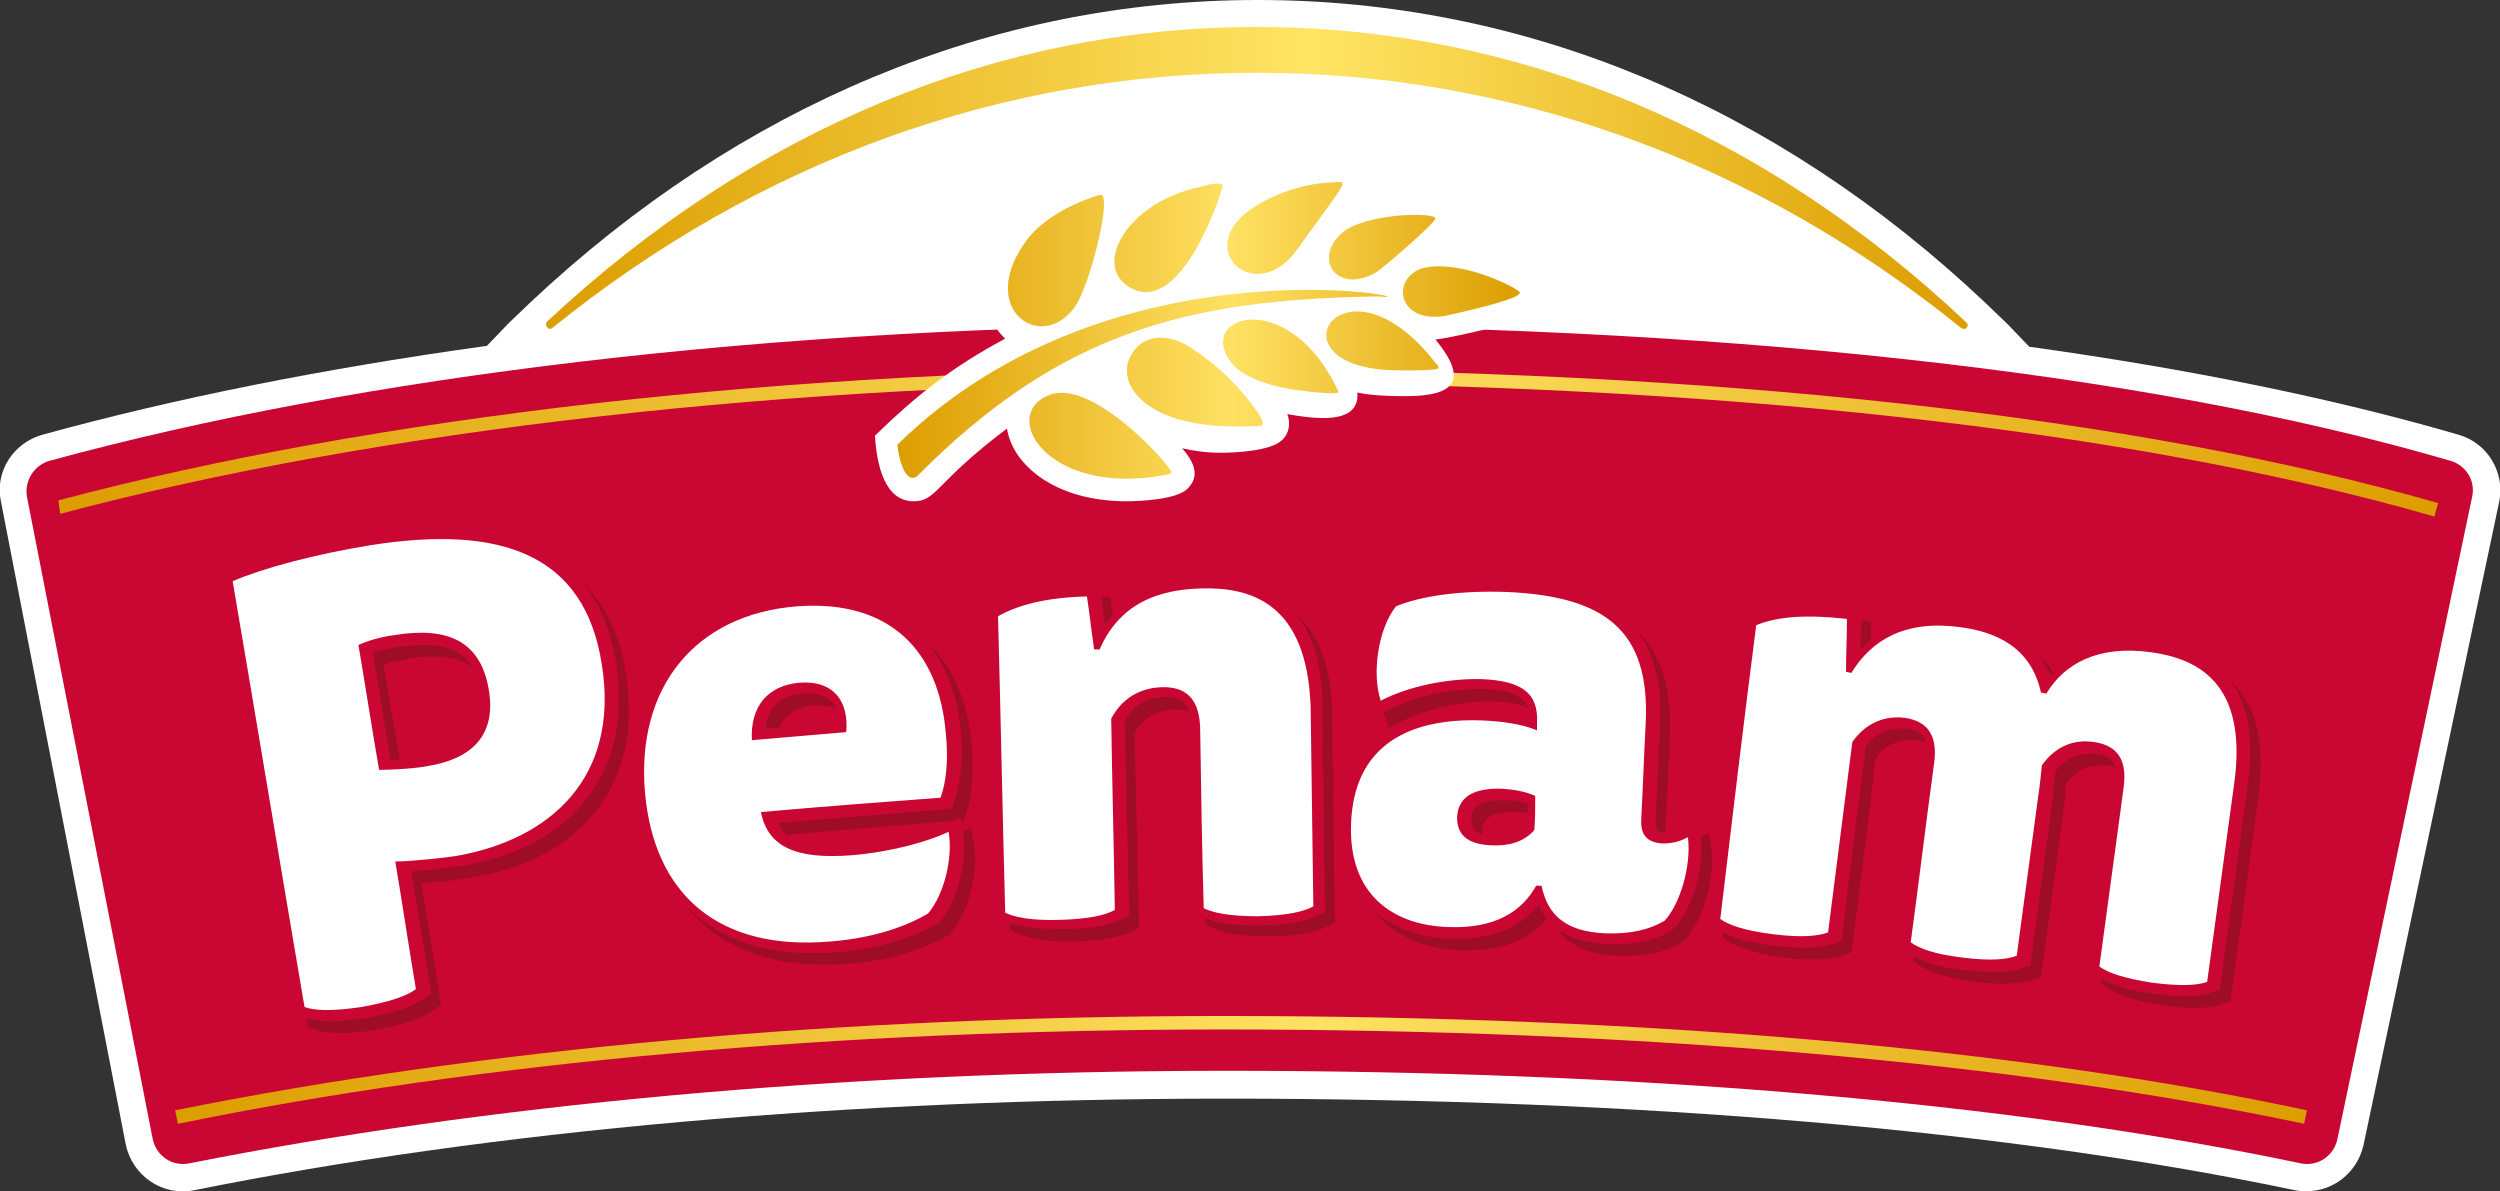
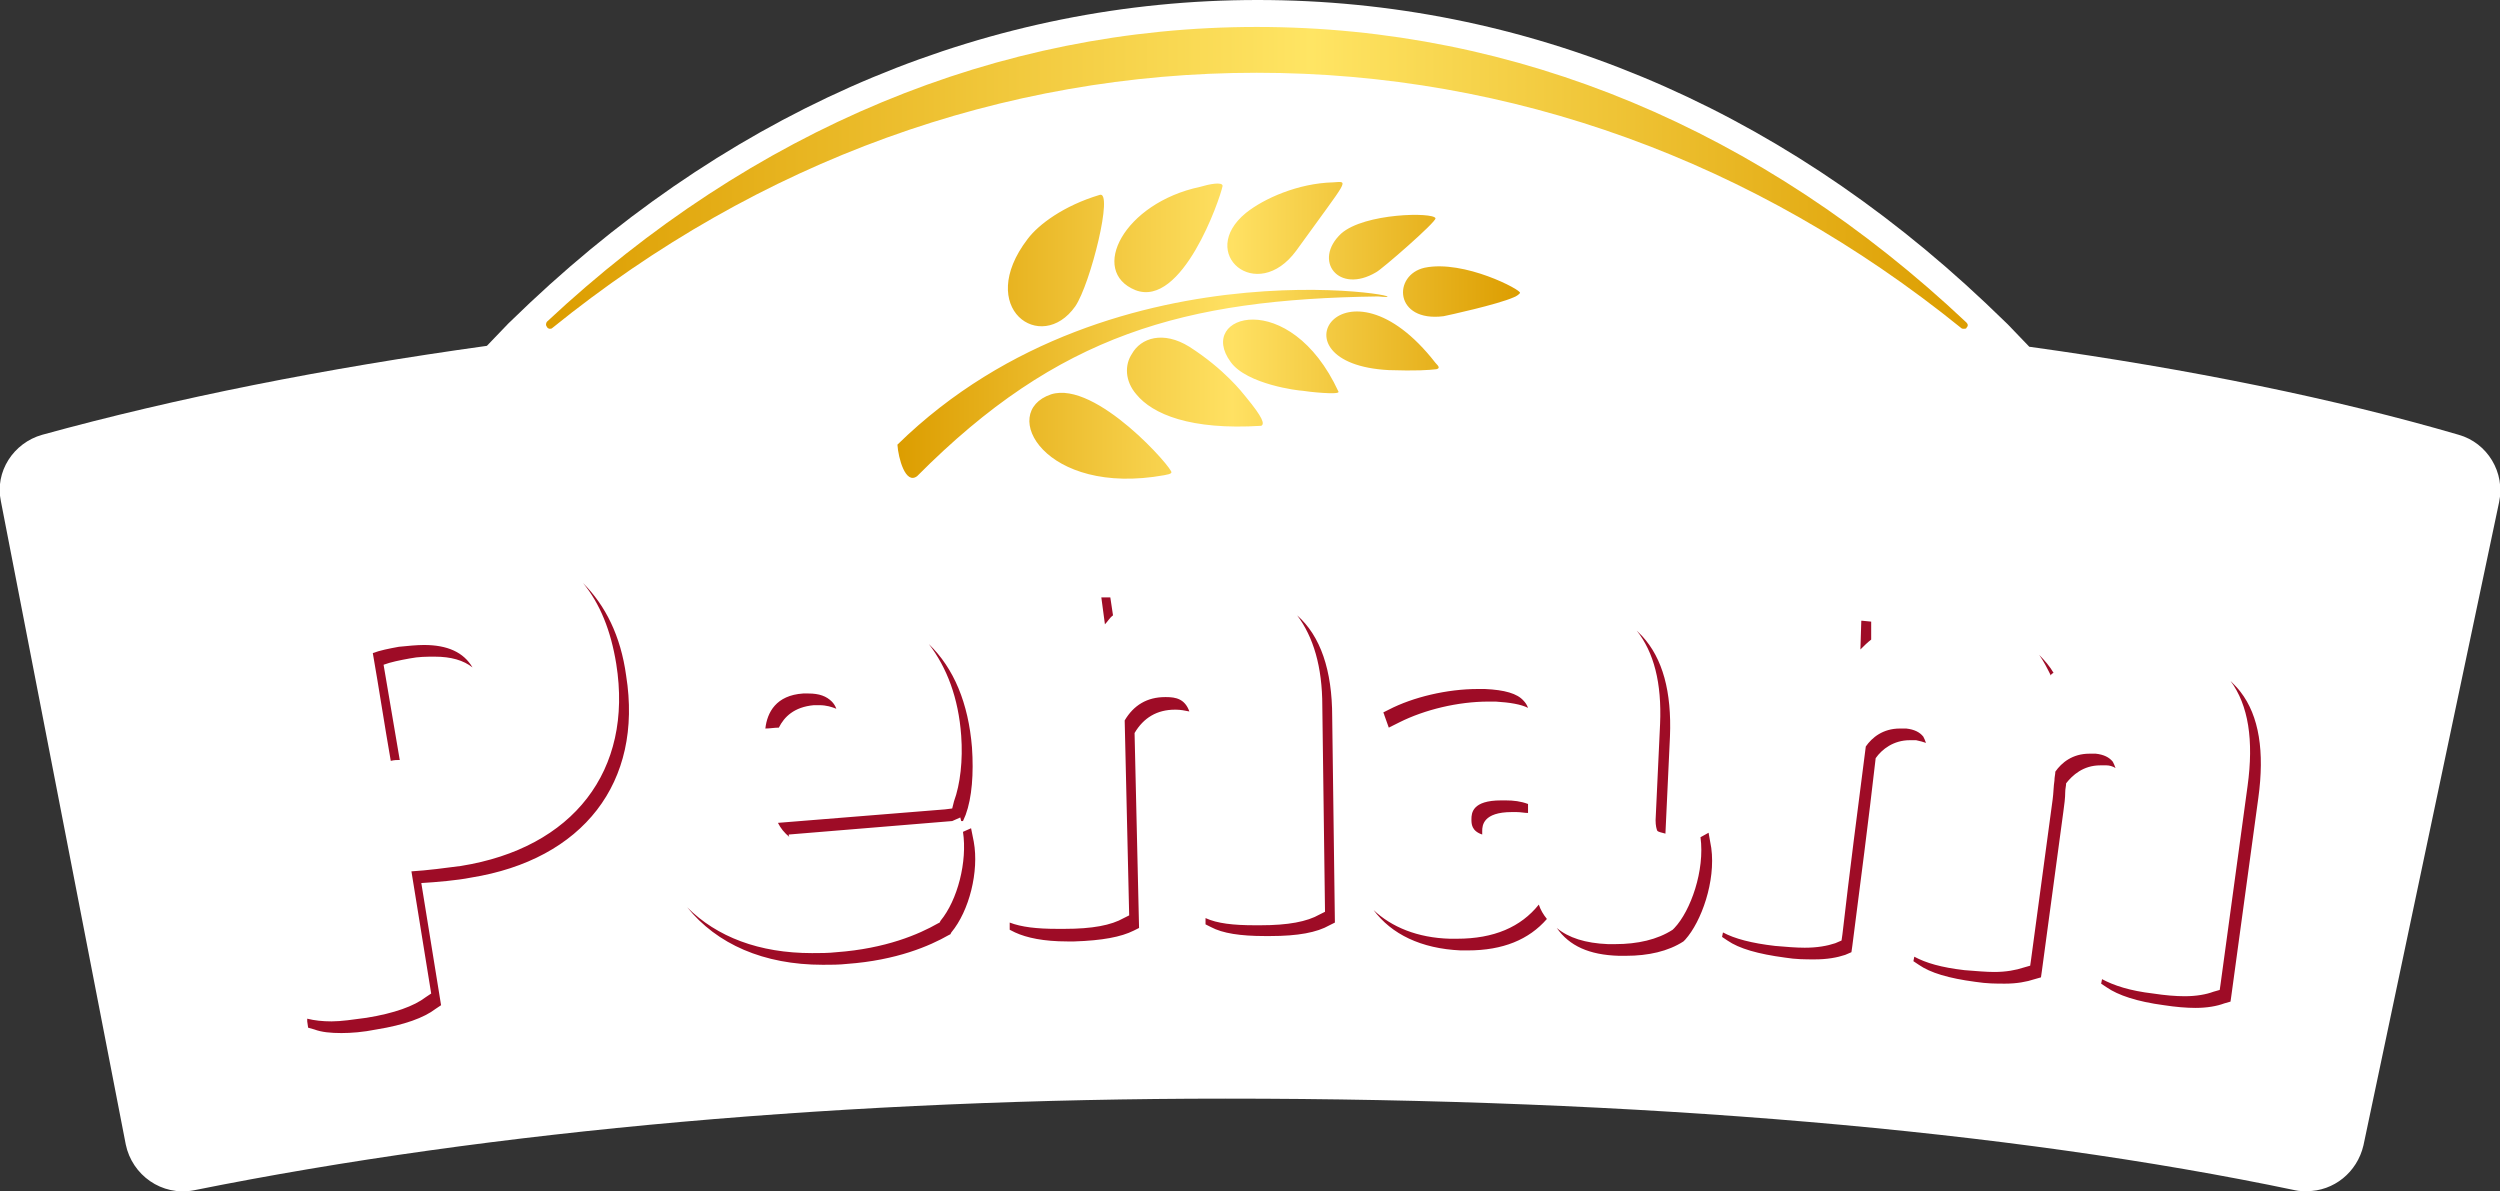
<svg xmlns="http://www.w3.org/2000/svg" version="1.1" id="Vrstva_1" x="0px" y="0px" viewBox="0 0 278.3 132.6" style="enable-background:new 0 0 278.3 132.6;" xml:space="preserve">
  <rect x="0" y="0" width="278.3" height="132.6" fill="#333333" stroke="none" />
  <style type="text/css">
	.st0{fill:#FFFFFF;}
	.st1{fill:#CA0733;}
	.st2{fill:url(#SVGID_1_);}
	.st3{fill:url(#SVGID_2_);}
	.st4{fill:url(#SVGID_3_);}
	.st5{fill:#9E0C26;}
	.st6{fill:url(#SVGID_4_);}
</style>
  <g>
    <g>
      <path class="st0" d="M221,33.7C197.6,11.6,169.6,0,140,0c-29.6,0-57.6,11.7-81,33.7L56.6,36l-2.4,2.5C36.2,41,19.6,44.3,4.7,48.4    c-3.2,0.9-5.3,4.1-4.6,7.4L14,127.4c0.7,3.4,4,5.8,7.6,5.1c33.3-6.7,73.1-10.2,114.8-10.2c46.1,0,87.2,3.5,119.1,10.2    c0.4,0.1,0.9,0.1,1.3,0.1c0,0,0,0,0,0c3,0,5.6-2.1,6.3-5.1l15.1-71.6c0.7-3.3-1.3-6.6-4.5-7.5c-13.7-4-29.8-7.3-47.8-9.8l-2.4-2.5    L221,33.7z" />
    </g>
    <g>
-       <path class="st1" d="M275.2,55.3c0.4-1.8-0.7-3.5-2.4-4c-34.9-10.2-83.1-15.1-136.4-15.1c-50.5,0-96.5,5.7-130.9,15.1    c-1.7,0.5-2.8,2.2-2.5,4L17,126.8c0.4,1.9,2.2,3.1,4.1,2.7c32.2-6.4,72.1-10.3,115.4-10.3c45.1,0,86.8,3.4,119.6,10.3    c1.9,0.4,3.7-0.8,4.1-2.7L275.2,55.3z" />
      <linearGradient id="SVGID_1_" gradientUnits="userSpaceOnUse" x1="6.455" y1="49.317" x2="271.385" y2="49.317">
        <stop offset="0" style="stop-color:#DC9D00" />
        <stop offset="0.537" style="stop-color:#FFE163" />
        <stop offset="1" style="stop-color:#DC9D00" />
      </linearGradient>
-       <path class="st2" d="M271,57.5c-33.7-9.7-80.5-14.9-135.3-14.9c-47.8,0-93.6,5.2-129,14.6l-0.2-1.5c35.5-9.4,81.4-14.6,129.2-14.6    c54.9,0,101.9,5.2,135.7,14.9L271,57.5z" />
      <linearGradient id="SVGID_2_" gradientUnits="userSpaceOnUse" x1="60.857" y1="19.818" x2="219.044" y2="19.818">
        <stop offset="0" style="stop-color:#DC9D00" />
        <stop offset="0.538" style="stop-color:#FFE564" />
        <stop offset="1" style="stop-color:#DC9D00" />
      </linearGradient>
      <path class="st3" d="M218.6,36.6c-0.1,0-0.2,0-0.3-0.1c-23-18.6-50.1-28.4-78.4-28.4c-28.3,0-55.4,9.8-78.4,28.4    c-0.1,0.1-0.2,0.1-0.3,0.1c-0.1,0-0.3-0.1-0.3-0.2c-0.2-0.2-0.1-0.5,0-0.6C83.8,14.4,111.1,3,139.9,3c28.9,0,56.2,11.4,79,32.9    c0.2,0.2,0.2,0.4,0,0.6C218.9,36.6,218.7,36.6,218.6,36.6z" />
      <linearGradient id="SVGID_3_" gradientUnits="userSpaceOnUse" x1="19.494" y1="119.066" x2="256.795" y2="119.066">
        <stop offset="0" style="stop-color:#DC9D00" />
        <stop offset="0.537" style="stop-color:#FFE163" />
        <stop offset="1" style="stop-color:#DC9D00" />
      </linearGradient>
-       <path class="st4" d="M19.5,123.6c33.8-6.8,74.1-10.5,116.7-10.5c46.7,0,88.4,3.6,120.6,10.5l-0.3,1.5    c-32.1-6.8-73.7-10.5-120.3-10.5c-42.5,0-82.7,3.6-116.4,10.5L19.5,123.6z" />
      <path class="st0" d="M41.2,60.7c-6.1,1-11.8,2.5-15.3,4c2.7,15.8,5.3,31.6,8,47.4c1.1,0.4,3,0.5,6.3,0c3.4-0.6,5.2-1.3,6.1-2    c-0.8-4.7-1.5-9.5-2.3-14.2c1.4,0,4.6-0.3,6.7-0.6C61.2,93.5,69,86.6,67,74C65.1,61.6,55.7,58.4,41.2,60.7z M47.5,85.3    c-1.7,0.3-4.1,0.4-5.3,0.4c-0.8-4.6-1.5-9.2-2.3-13.9c1.1-0.5,2.5-0.9,4-1.1c6.1-1,9.6,0.8,10.5,6C55.3,81.9,52.5,84.5,47.5,85.3z     M239.4,72.6c-5.9-0.8-9.6,1.3-11.6,4.6c-0.2,0-0.4-0.1-0.6-0.1c-1.1-5.1-5.1-6.8-9.1-7.3c-6.1-0.8-9.8,1.5-12,5.1    c-0.2,0-0.4-0.1-0.6-0.1c0-2,0.1-4,0.1-5.9c-4.4-0.5-7.7-0.3-10.1,0.7c-1.4,10.9-2.7,21.8-4,32.7c1,0.7,2.7,1.3,5.9,1.7    c3.2,0.4,5,0.2,6.1-0.2c0.9-7.1,1.8-14.1,2.7-21.2c1.2-1.7,3.1-3,5.8-2.7c2.8,0.4,3.7,2.2,3.3,5.1c-0.9,6.6-1.7,13.3-2.6,19.9    c1,0.7,2.5,1.3,5.8,1.7c3.2,0.4,4.9,0.2,6-0.2c0.8-5.9,1.6-11.9,2.4-17.8c0.2-1.3,0.3-2.5,0.4-3.4c1.2-1.7,3.1-3,5.8-2.6    c2.8,0.4,3.7,2.2,3.3,5.1c-0.9,6.6-1.8,13.3-2.7,19.9c1,0.7,2.7,1.3,5.9,1.8c3.2,0.4,5,0.3,6.1-0.1c1-7.3,2-14.7,3-22    C250.3,75.9,244.5,73.3,239.4,72.6z M133.9,65.5c-6.3,0.1-9.7,2.7-11.5,6.8c-0.2,0-0.4,0-0.6,0c-0.3-2-0.5-3.9-0.8-5.9    c-4.4,0.1-7.6,0.9-9.9,2.2c0.3,11,0.5,22,0.8,33c1,0.5,2.9,0.9,6.1,0.8c3.2-0.1,5-0.5,6.1-1.1c-0.1-7.1-0.3-14.2-0.4-21.3    c1-1.9,2.8-3.4,5.6-3.5c3-0.1,4.2,1.6,4.3,4.5c0.1,6.7,0.2,13.4,0.4,20.1c1,0.5,2.8,0.9,6.1,0.9c3.2-0.1,5-0.5,6.1-1.1    c-0.1-7.4-0.2-14.8-0.3-22.2C145.5,67,139.1,65.4,133.9,65.5z M185.1,93.9c-1.5-0.1-2.5-0.7-2.4-2.7c0.2-3.6,0.3-7.1,0.5-10.7    c0.5-10.4-4.6-14.1-15.4-14.6c-5.4-0.2-9.8,0.5-12.4,1.6c-2,2.5-2.7,7.5-1.7,10.5c3.1-1.6,7.4-2.5,11.3-2.4    c4.2,0.2,6.3,1.4,6.1,4.9c0,0.3,0,0.5,0,0.8c-1.7-0.7-3.8-1-6.1-1.1c-8.2-0.3-14.3,2.8-14.6,11.5c-0.3,8,4.8,11.3,10.8,11.5    c5.2,0.2,8.2-1.7,9.8-4.6c0.2,0,0.4,0,0.6,0c0.7,3.3,2.7,5.1,7.1,5.3c2.8,0.1,4.9-0.4,6.6-1.4c1.7-1.8,3-6.1,2.6-9.3    C187,93.7,186,93.9,185.1,93.9z M170.8,92.4c-1.2,1.4-3,1.8-4.8,1.7c-2.3-0.1-3.8-0.9-3.8-3.1c0.1-2.2,1.7-3.3,5-3.2    c1.4,0.1,2.6,0.3,3.7,0.8C170.9,90,170.9,91.2,170.8,92.4z M94.9,95.2c-6.3,0.5-9.4-0.9-10.2-4.8c6.7-0.6,13.3-1.1,20-1.6    c0.6-1.6,0.9-4.1,0.6-7c-0.7-9.2-6.1-15.1-16.6-14.3c-11.3,0.9-17.9,9-16.9,20.7c1,11.4,8.2,17.7,20.7,16.6    c5-0.4,8.6-1.8,10.8-3.1c1.8-2.1,2.8-6.2,2.3-9.1C103.5,93.6,99.5,94.8,94.9,95.2z M89,76c4-0.3,5.5,2.3,5.2,5.5    c-3.5,0.3-7,0.6-10.5,0.9C83.5,78.6,85.5,76.3,89,76z" />
      <path class="st5" d="M123.9,68.5l-0.3-2l-1,0l0.4,3C123.3,69.2,123.5,68.8,123.9,68.5z M106.2,89.2L106,90l-0.8,0.1    c-6.1,0.5-12.3,1-18.6,1.5c0.3,0.6,0.7,1.1,1.3,1.6c-0.1-0.1-0.1-0.2-0.1-0.3c6.1-0.5,12.2-1,18.2-1.5l0.9-0.4l0.1,0.4l0.2,0    l0.3-0.7c0.7-1.9,0.9-4.6,0.7-7.5c-0.4-4.9-2-8.8-4.8-11.5c2,2.6,3.3,6,3.6,10.2C107.2,84.6,106.9,87.3,106.2,89.2z M90.6,78.5    c0.2,0,0.4,0,0.6,0c0.8,0,1.4,0.2,1.9,0.4c-0.1-0.3-0.3-0.6-0.5-0.8c-0.6-0.6-1.4-0.9-2.6-0.9c-0.2,0-0.4,0-0.6,0    c-3,0.2-4,2.1-4.2,3.9c0.5,0,1-0.1,1.5-0.1C87.3,79.8,88.4,78.7,90.6,78.5z M167.1,89.1c-3.2,0-3.3,1.4-3.3,2.1    c0,0.5,0,1.3,1.2,1.7c0-0.1,0-0.3,0-0.4c0-0.6,0.1-2.1,3.3-2.1c0.1,0,0.3,0,0.5,0c0.5,0,0.9,0.1,1.3,0.1l0-1    c-0.8-0.3-1.6-0.4-2.5-0.4C167.4,89.1,167.3,89.1,167.1,89.1z M208.3,69.2l-1-0.1c0,0-0.1,0-0.1,0l-0.1,3.2    c0.4-0.4,0.8-0.8,1.2-1.1L208.3,69.2z M228.6,74.9c-0.4-0.7-1-1.4-1.6-2c0.5,0.7,0.9,1.5,1.3,2.3C228.3,75.1,228.4,75,228.6,74.9z     M184.8,80.6l-0.5,10.7c0,0.6,0.1,1,0.2,1.2c0.1,0.1,0.5,0.2,0.9,0.3c0,0,0-0.1,0-0.1l0.5-10.7c0.2-5-0.8-8.7-3.1-11.2    c-0.2-0.2-0.4-0.4-0.6-0.6C184.1,72.6,185,76,184.8,80.6z M154.6,81l1.2-0.6c2.8-1.4,6.5-2.3,9.9-2.3c0.3,0,0.5,0,0.8,0    c1.6,0.1,2.8,0.3,3.6,0.7c-0.1-0.3-0.3-0.6-0.5-0.8c-0.7-0.8-2.1-1.2-4.3-1.3c-0.3,0-0.5,0-0.8,0c-3.4,0-7.2,0.9-9.9,2.3l-0.6,0.3    c0,0.1,0.1,0.2,0.1,0.3L154.6,81z M44.5,84.6c-0.6-3.5-1.2-7.1-1.8-10.6c0.8-0.3,1.8-0.5,2.9-0.7c1-0.2,1.9-0.2,2.8-0.2    c1.8,0,3.2,0.4,4.2,1.2c-1-1.7-2.8-2.5-5.4-2.5c-0.8,0-1.8,0.1-2.8,0.2c-1.1,0.2-2.1,0.4-2.9,0.7c0.7,4,1.3,8,2,12    C43.9,84.6,44.2,84.6,44.5,84.6z M235.5,85.5c-0.1-0.3-0.2-0.5-0.3-0.7c-0.4-0.5-1-0.8-1.9-0.9c-0.3,0-0.5,0-0.7,0    c-1.9,0-3.1,1-3.8,2c0,0.3-0.1,0.6-0.1,1c-0.1,0.6-0.1,1.4-0.2,2.1c-0.8,5.9-1.6,11.9-2.4,17.8l-0.1,0.7l-0.7,0.2    c-0.9,0.3-2,0.5-3.3,0.5c-0.9,0-2-0.1-3.3-0.2c-2.6-0.3-4.3-0.8-5.6-1.5l-0.1,0.5l0.6,0.4c1.3,0.9,3.3,1.5,6.3,1.9    c1.3,0.2,2.3,0.2,3.3,0.2c1.3,0,2.4-0.2,3.3-0.5l0.7-0.2l0.1-0.7c0.8-5.9,1.6-11.9,2.4-17.8c0.1-0.7,0.2-1.5,0.2-2.1    c0-0.4,0.1-0.7,0.1-1c0.7-0.9,1.9-2,3.8-2c0.2,0,0.5,0,0.7,0C234.8,85.2,235.2,85.3,235.5,85.5z M190.2,92.7l-0.9,0.5    c0.5,3.7-1.1,8.2-2.9,10.1l-0.1,0.1l-0.1,0.1c-1.7,1.1-3.9,1.6-6.4,1.6c-0.3,0-0.5,0-0.8,0c-2.5-0.1-4.4-0.7-5.7-1.8    c1.4,2,3.6,3,6.9,3.1c0.3,0,0.6,0,0.8,0c2.5,0,4.7-0.5,6.4-1.6l0.1-0.1l0.1-0.1c1.8-2,3.4-6.5,2.9-10.2L190.2,92.7z M214.4,82.7    c-0.1-0.3-0.2-0.5-0.3-0.7c-0.4-0.5-1-0.8-1.9-0.9c-0.2,0-0.5,0-0.7,0c-1.9,0-3.1,1-3.8,2c-0.9,7-1.8,13.9-2.6,20.9l-0.1,0.7    l-0.7,0.3c-0.9,0.3-2,0.5-3.4,0.5c-1,0-2.1-0.1-3.3-0.2c-2.6-0.3-4.5-0.8-5.8-1.5l-0.1,0.5l0.6,0.4c1.3,0.9,3.4,1.5,6.4,1.9    c1.2,0.2,2.3,0.2,3.3,0.2c1.4,0,2.5-0.2,3.4-0.5l0.7-0.3l0.1-0.7c0.9-7,1.8-13.9,2.6-20.9c0.7-1,2-2,3.8-2c0.2,0,0.5,0,0.7,0    C213.8,82.5,214.1,82.6,214.4,82.7z M249.4,77c-0.3-0.4-0.7-0.8-1.1-1.2c2,2.7,2.6,6.6,1.9,11.7c-1,7.3-2,14.7-3,22l-0.1,0.7    l-0.7,0.2c-0.8,0.3-1.9,0.5-3.2,0.5l0,0c-1,0-2.2-0.1-3.5-0.3c-2.6-0.3-4.4-0.9-5.7-1.6l-0.1,0.5l0.6,0.4c1.3,0.9,3.4,1.6,6.4,2    c1.3,0.2,2.5,0.3,3.5,0.3l0,0c1.3,0,2.4-0.2,3.2-0.5l0.7-0.2l0.1-0.7c1-7.3,2-14.7,3-22C252.1,83.7,251.5,79.7,249.4,77z     M144.4,68.5c1.8,2.4,2.8,5.7,2.8,10.1l0.3,22.9l-0.6,0.3c-1.4,0.8-3.5,1.2-6.6,1.2c-0.2,0-0.4,0-0.6,0c-2.4,0-4.2-0.2-5.5-0.8    l0,0.7l0.6,0.3c1.3,0.7,3.3,1,6,1c0.2,0,0.4,0,0.6,0c3.1,0,5.2-0.4,6.6-1.2l0.6-0.3l-0.3-22.9C148.3,74.6,147,70.8,144.4,68.5z     M108.1,92.2l-0.9,0.4c0.5,3.3-0.6,7.6-2.5,9.9l-0.1,0.2l-0.2,0.1c-2.1,1.2-5.8,2.8-11.3,3.2c-0.9,0.1-1.8,0.1-2.7,0.1    c-5.9,0-10.6-1.8-13.9-5.1c3.3,4.1,8.5,6.4,15.1,6.4c0.9,0,1.8,0,2.7-0.1c5.5-0.4,9.2-2,11.3-3.2l0.2-0.1l0.1-0.2    c2-2.4,3.1-6.8,2.5-10.1L108.1,92.2z M162.2,104.5c-0.3,0-0.5,0-0.8,0c-3.6-0.1-6.5-1.3-8.5-3.2c2,2.7,5.3,4.3,9.7,4.5    c0.3,0,0.5,0,0.8,0c3.9,0,6.8-1.2,8.8-3.5c-0.4-0.5-0.7-1-0.9-1.6C169.3,103.2,166.3,104.5,162.2,104.5z M129.8,77.6h-0.1    c-2,0-3.5,0.9-4.5,2.6l0.5,21.7l-0.6,0.3c-1.4,0.8-3.5,1.2-6.6,1.2c-0.3,0-0.6,0-0.8,0c-2.3,0-4-0.2-5.3-0.7l0,0.8l0.6,0.3    c1.3,0.6,3.2,1,5.8,1c0.3,0,0.5,0,0.8,0c3.1-0.1,5.2-0.5,6.6-1.2l0.6-0.3l-0.5-21.7c1-1.7,2.5-2.6,4.5-2.6l0.1,0    c0.5,0,1,0.1,1.5,0.2C131.9,77.8,130.9,77.6,129.8,77.6z M64.9,64.9c1.9,2.3,3.1,5.3,3.7,9c1.9,11.9-4.8,20.5-17.3,22.5    c-1.5,0.2-3.8,0.5-5.5,0.6c0.7,4.3,2.2,13.6,2.2,13.6l-0.6,0.4c-1.3,1-3.5,1.8-6.6,2.3c-1.5,0.2-2.8,0.4-3.9,0.4    c-1,0-1.9-0.1-2.7-0.3c0,0.1,0,0.2,0,0.3l0.1,0.7l0.7,0.2c0.8,0.3,1.8,0.4,3,0.4c1.1,0,2.4-0.1,3.9-0.4c3.1-0.5,5.3-1.3,6.6-2.3    l0.6-0.4c0,0-1.5-9.3-2.2-13.6c1.7-0.1,4-0.3,5.5-0.6c12.5-2,19.2-10.6,17.3-22.5C69.1,70.8,67.4,67.4,64.9,64.9z" />
-       <path class="st0" d="M162.8,22.2C162.8,22.2,162.8,22.1,162.8,22.2C162.8,22.1,162.8,22.1,162.8,22.2    C162.8,22.2,162.8,22.2,162.8,22.2z" />
      <path class="st0" d="M160.4,27.5c3.7-3.3,2.1-6.1-2.9-6.1c-0.7,0-3.5,0.1-6.1,0.8c0.8-1.3,0.8-2.1,0.3-3.1    c-1.7-3.2-9.9-0.5-13,1.4v0c-0.2-5.1-9.4-1.9-13.3,1.4c-0.6-5.9-9.9-0.7-12.9,3.1c-3.7,4.7-3.6,9.9-0.6,12.7    c-6,3.2-10.1,6.5-14.5,10.8c0.2,3.3,1.1,7.3,4.3,7.3c2.6,0,2.3-2,10.4-8.1c0.6,4,5.3,8.1,13.3,8.1h0c1.6,0,5.6-0.2,6.8-1.4    c1.5-1.5,0.6-3.1-0.6-4.5c1.3,0.3,2.7,0.5,4.3,0.5c0,0,0,0,0,0c1.6,0,5.6-0.2,6.8-1.4c0.8-0.7,1-1.9,0.6-2.9c0,0,0,0,0,0    c2.9,0.5,8.1,1.3,7.8-2.4c1,0.2,2.4,0.4,5.4,0.4c5.5,0,7-1.8,3.3-6.3c1.7-0.2,6.9-1.4,8.7-2C173.2,34.1,172.3,27.9,160.4,27.5z" />
      <linearGradient id="SVGID_4_" gradientUnits="userSpaceOnUse" x1="99.933" y1="36.746" x2="169.293" y2="36.746">
        <stop offset="0" style="stop-color:#DC9D00" />
        <stop offset="0.537" style="stop-color:#FFE163" />
        <stop offset="1" style="stop-color:#DC9D00" />
      </linearGradient>
      <path class="st6" d="M119.7,34.1c1.7-2.5,4.3-13,2.7-12.4c-4,1.2-6.8,3.3-8,4.9C108.5,34.3,115.9,39.5,119.7,34.1z M144.3,27.9    c5.9-8.2,5.9-7.7,4.1-7.6c-3.9,0.1-7.7,1.8-9.7,3.4C133.2,28.2,139.9,33.9,144.3,27.9z M99.9,49.5c0.1,1.5,0.9,4.5,2.2,3.5    c15.7-15.8,29.7-19.7,51.3-20C161.2,33.8,124.3,25.6,99.9,49.5z M153.2,30.3c0.6-0.3,6.7-5.6,6.6-6c-0.2-0.7-7.9-0.6-10.5,1.7    C146.1,29,149,32.8,153.2,30.3z M126.4,32.3c5.2,2,9.4-10.1,9.7-11.6c0-0.5-1.5-0.2-2.5,0.1C125.1,22.6,121.2,30.2,126.4,32.3z     M154.6,41.2c3,0.1,4.5,0,5.3-0.1c0.4-0.1,0.3-0.3-0.1-0.7C149.7,27.4,141.1,40.5,154.6,41.2z M117,43.9c-5.9,2-0.7,11.4,12.6,9    c0.4-0.1,0.7-0.1,0.8-0.3C130.7,52.3,122,42.3,117,43.9z M158.6,29.8c-3.6,0.8-3.4,6.1,2.1,5.4c0.5-0.1,6-1.3,7.8-2.1    c0.3-0.1,0.7-0.4,0.7-0.5C169.4,32.3,163,28.9,158.6,29.8z M132.4,38.6c-2.9-1.8-5.4-1-6.4,0.8c-0.8,1.2-0.8,3,0.5,4.5    c1.8,2.2,6,4,13.9,3.5c0.4-0.2,0.2-0.9-1.7-3.2C138.3,43.7,136.3,41.1,132.4,38.6z M137,40.3c1.8,2.5,7.6,3.2,8,3.2    c0.5,0.1,4.2,0.5,4,0.1C143.6,31.9,133.1,35,137,40.3z" />
    </g>
  </g>
</svg>